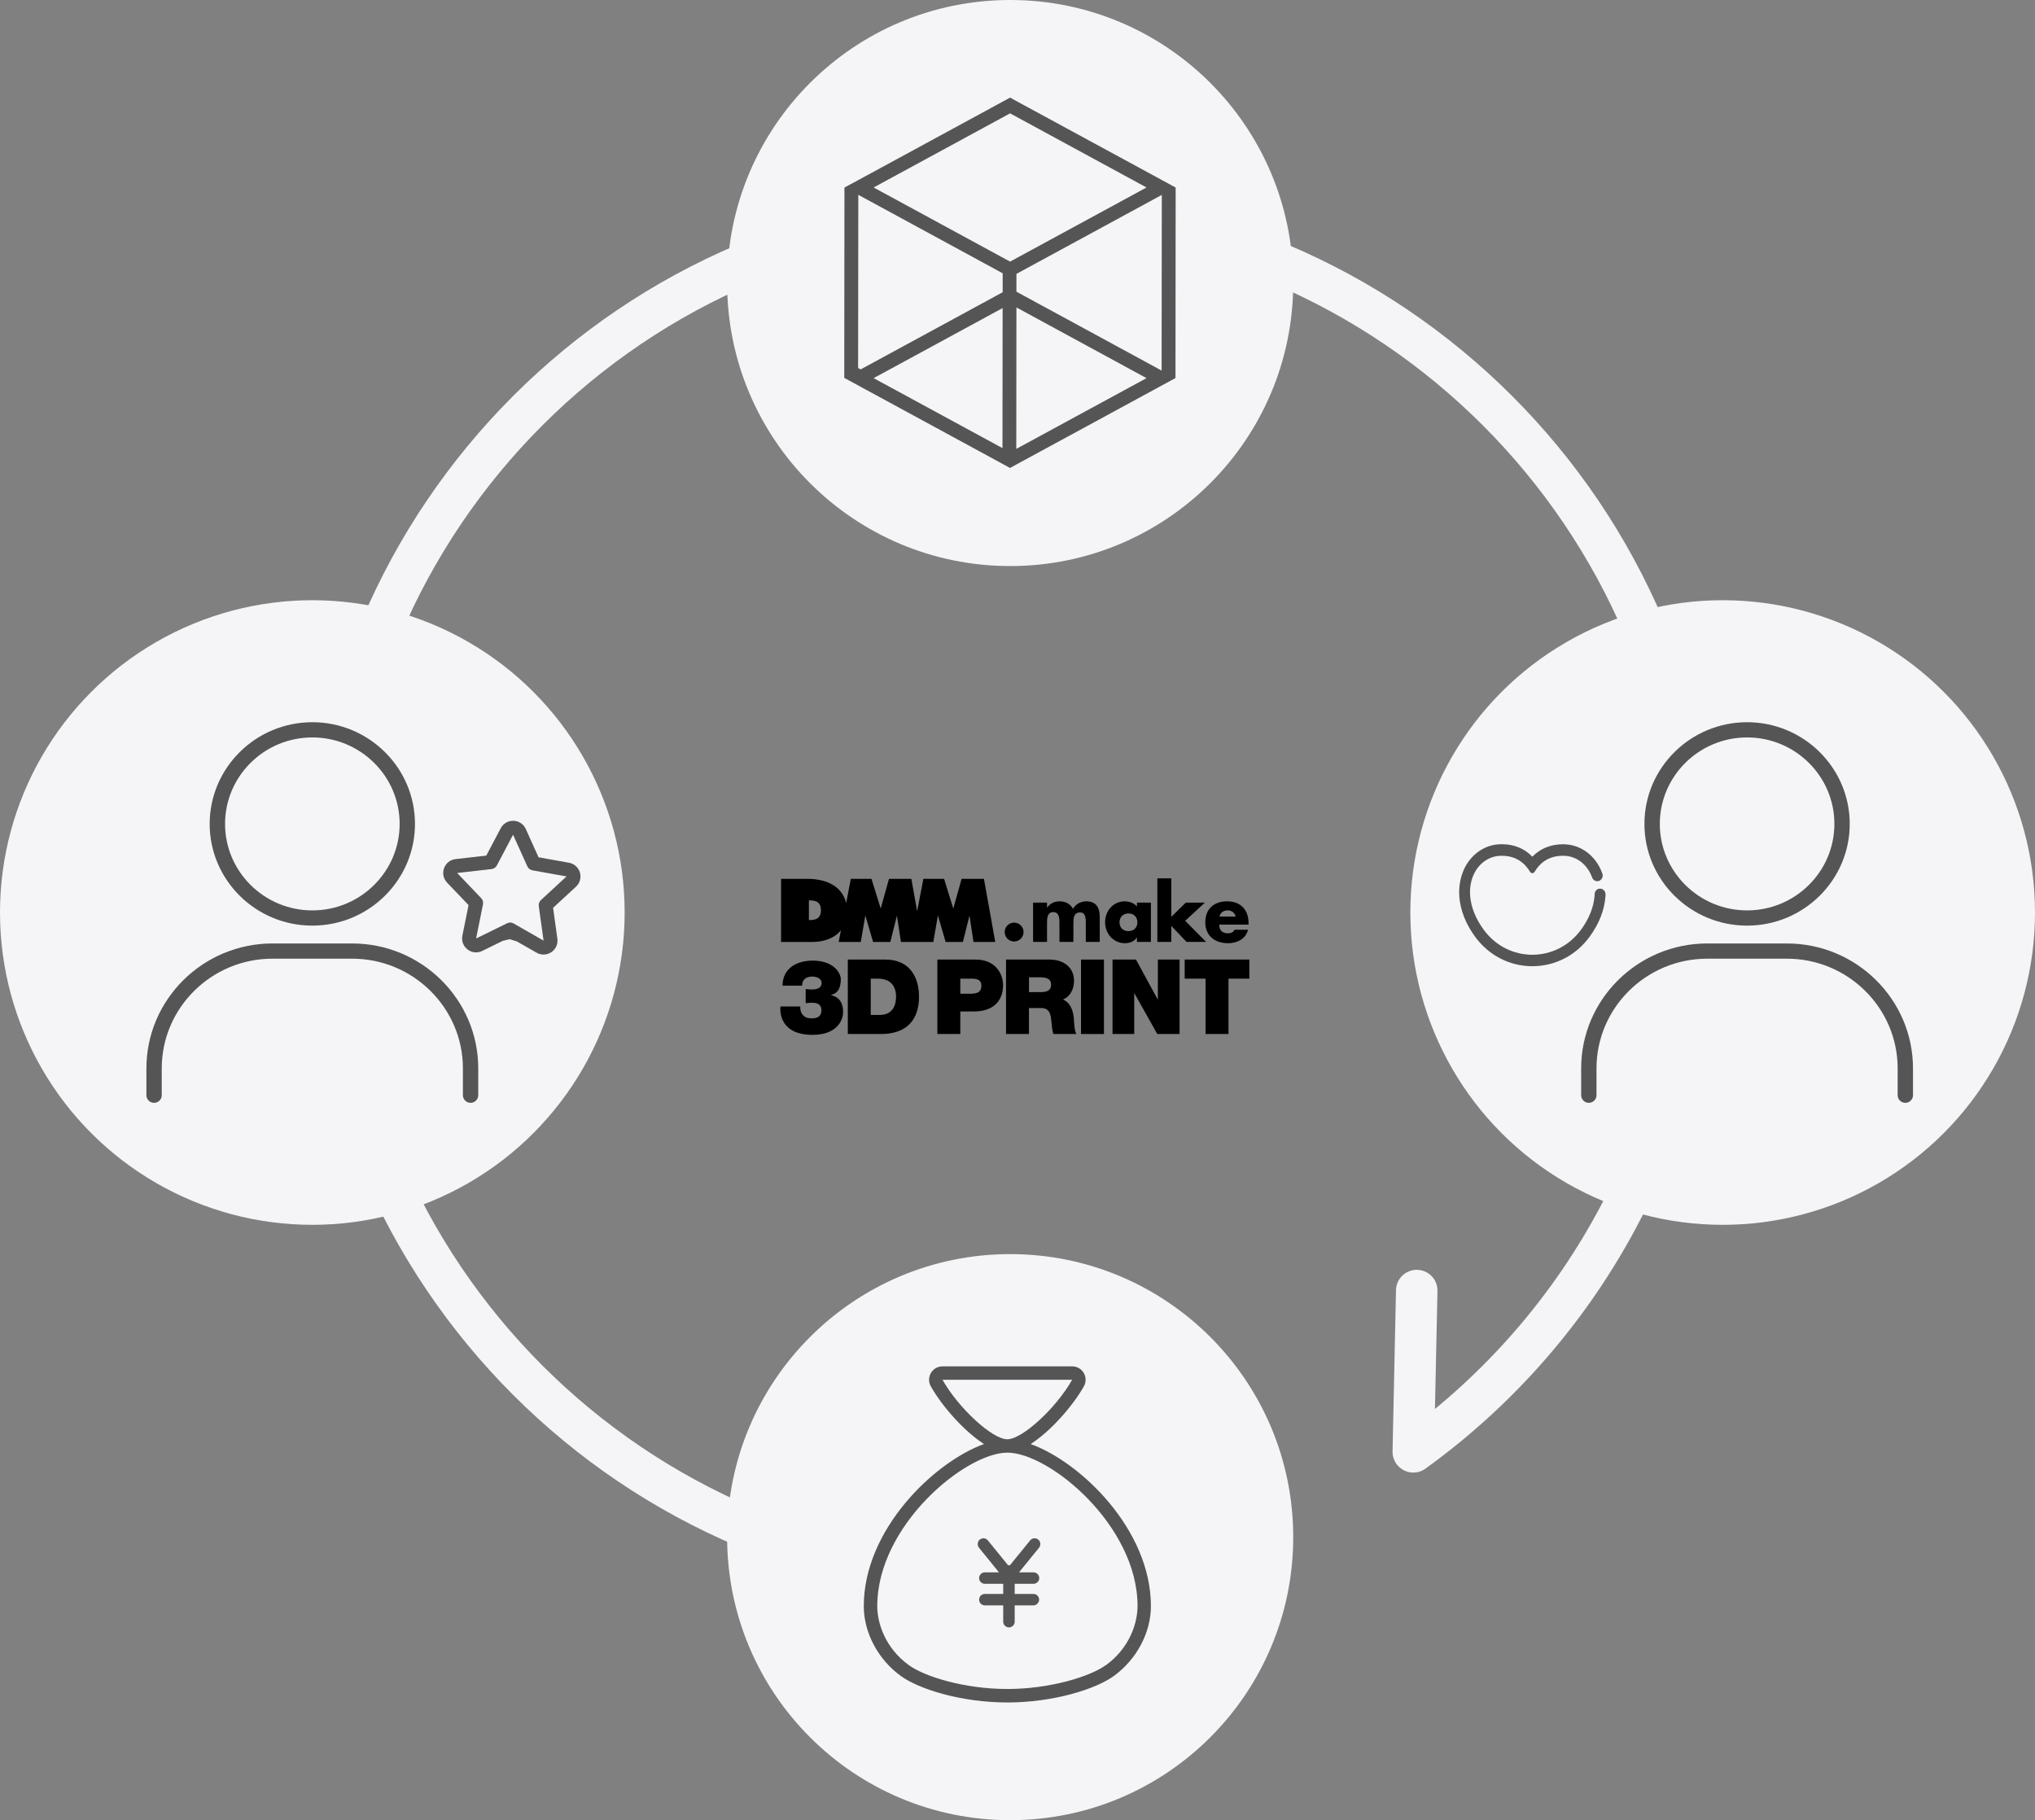
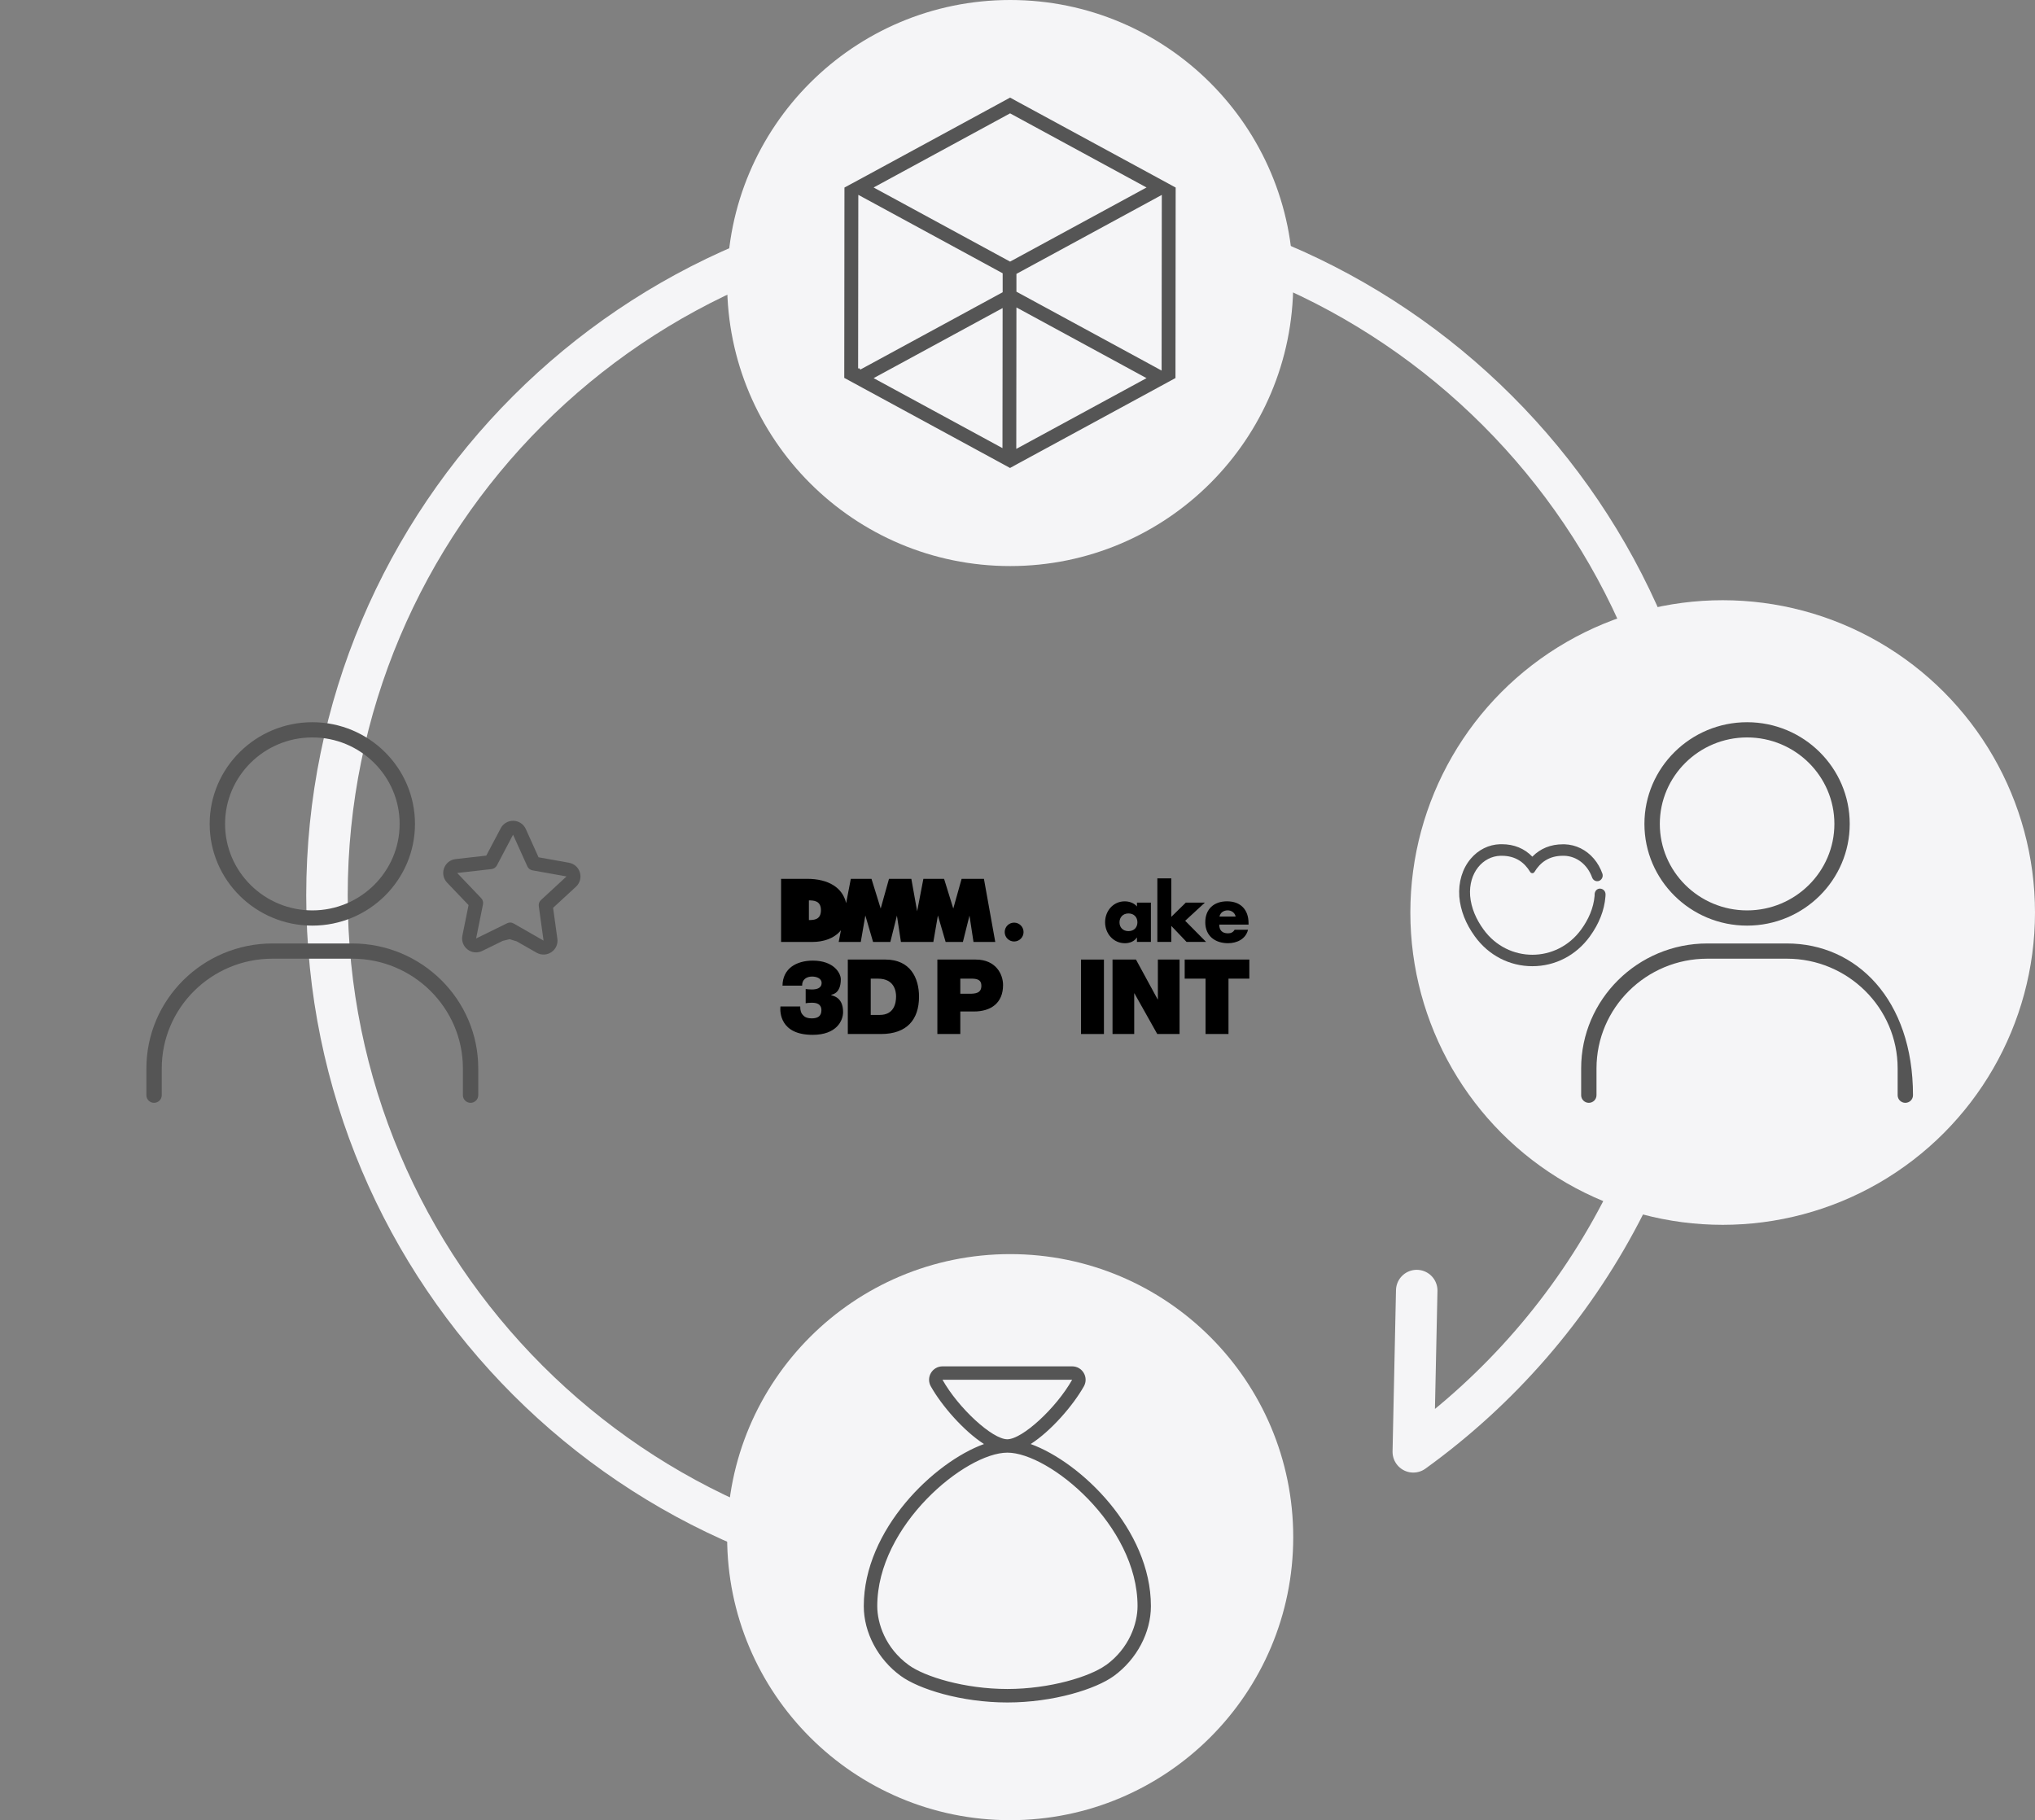
<svg xmlns="http://www.w3.org/2000/svg" width="417" height="373" viewBox="0 0 417 373" fill="none">
  <rect x="0" y="0" width="417" height="373" fill="#808080" stroke="none" />
  <g clip-path="url(#clip0_636_8357)">
    <g clip-path="url(#clip1_636_8357)">
      <path d="M201.621 180.096H197.046L195.341 186.183L193.454 180.096H189.214L187.935 186.741L186.746 180.096H182.167L180.466 186.183L178.579 180.096H174.343L173.386 185.08C172.668 181.907 169.764 180.096 165.392 180.096H160.053V193.028H166.525C168.605 193.028 170.931 192.376 172.319 190.629L171.861 193.028H176.386L177.32 187.602L178.905 193.028H182.443L183.792 187.632L184.613 193.028H191.255L192.188 187.602L193.773 193.028H197.311L198.66 187.632L199.484 193.028H203.943L201.621 180.096ZM165.754 188.542V184.515C166.731 184.515 168.223 184.559 168.223 186.522C168.223 188.486 166.791 188.542 165.754 188.542Z" fill="black" />
-       <path d="M214.555 185.977H214.585C215.26 185.083 216.09 184.705 217.127 184.705C218.287 184.705 219.293 185.176 219.875 186.243C220.423 185.24 221.506 184.705 222.606 184.705C224.646 184.705 225.354 186.037 225.354 187.891V193.021H222.496V189.177C222.496 188.346 222.526 186.981 221.32 186.981C220.001 186.981 219.954 188.22 219.954 189.177V193.021H217.097V189.177C217.097 188.283 217.097 186.917 215.825 186.917C214.552 186.917 214.552 188.283 214.552 189.177V193.021H211.695V184.974H214.552V185.977H214.555Z" fill="black" />
      <path d="M235.833 193.024H232.976V192.131H232.946C232.444 192.931 231.454 193.29 230.514 193.29C228.128 193.29 226.45 191.297 226.45 188.991C226.45 186.685 228.098 184.708 230.484 184.708C231.411 184.708 232.384 185.054 232.979 185.758V184.974H235.836V193.024H235.833ZM229.4 189.007C229.4 190.027 230.075 190.811 231.238 190.811C232.401 190.811 233.072 190.027 233.072 189.007C233.072 187.987 232.397 187.187 231.238 187.187C230.078 187.187 229.4 188.017 229.4 189.007Z" fill="black" />
      <path d="M240.019 187.878L242.983 184.974H246.89L242.857 188.692L247.139 193.021H243.139L240.016 189.742V193.021H237.158V180H240.016V187.878H240.019Z" fill="black" />
      <path d="M255.851 189.476H249.841C249.841 190.635 250.452 191.263 251.628 191.263C252.239 191.263 252.678 191.061 252.994 190.526H255.738C255.283 192.423 253.479 193.287 251.641 193.287C248.973 193.287 246.98 191.782 246.98 189.004C246.98 186.226 248.814 184.705 251.435 184.705C254.23 184.705 255.844 186.429 255.844 189.177V189.476H255.851ZM253.2 187.828C253.057 187.06 252.352 186.555 251.585 186.555C250.754 186.555 250.063 186.994 249.89 187.828H253.2Z" fill="black" />
      <path d="M209.741 191.001C209.741 192.067 208.877 192.935 207.807 192.935C206.737 192.935 205.877 192.071 205.877 191.001C205.877 189.931 206.741 189.071 207.807 189.071C208.874 189.071 209.741 189.934 209.741 191.001Z" fill="black" />
      <path d="M160.345 201.982C160.365 200.231 161.073 198.948 162.206 198.095C163.339 197.261 164.877 196.855 166.545 196.855C170.861 196.855 172.293 199.42 172.293 200.679C172.293 203.799 170.326 203.799 170.326 203.862V203.906C170.326 204.075 172.761 204.075 172.761 207.388C172.761 209.205 171.393 212.066 166.522 212.066C159.833 212.069 159.81 207.368 159.92 206.255H163.98C163.96 207.045 164.149 207.643 164.558 208.029C164.963 208.521 165.585 208.69 166.332 208.69C167.552 208.69 168.319 208.242 168.319 207.022C168.319 205.72 167.316 205.484 166.332 205.484C165.711 205.484 165.412 205.547 165.093 205.59V202.683C165.412 202.703 165.754 202.769 166.332 202.769C167.229 202.769 168.362 202.577 168.362 201.424C168.362 200.483 167.293 200.121 166.419 200.121C165.266 200.121 164.326 200.743 164.369 201.982H160.345Z" fill="black" />
      <path d="M173.725 196.639H181.44C186.527 196.639 188.321 200.4 188.321 204.248C188.321 208.926 185.842 211.896 180.523 211.896H173.728V196.639H173.725ZM178.426 207.986H180.264C183.191 207.986 183.619 205.613 183.619 204.181C183.619 203.221 183.32 200.55 179.921 200.55H178.426V207.986Z" fill="black" />
      <path d="M192.079 196.639H199.943C204.09 196.639 205.541 199.673 205.541 201.852C205.541 205.55 203.063 207.281 199.558 207.281H196.78V211.896H192.079V196.639ZM196.78 203.646H198.597C199.817 203.646 201.096 203.56 201.096 202.022C201.096 200.633 200.026 200.546 198.873 200.546H196.78V203.646Z" fill="black" />
-       <path d="M206.153 196.639H215.107C217.778 196.639 220.084 198.114 220.084 200.998C220.084 202.58 219.357 204.248 217.798 204.823C219.081 205.314 219.872 206.723 220.041 208.627C220.104 209.374 220.127 211.192 220.553 211.896H215.851C215.615 211.125 215.532 210.338 215.466 209.547C215.336 208.095 215.21 206.577 213.349 206.577H210.851V211.896H206.15V196.639H206.153ZM210.854 203.307H213.313C214.19 203.307 215.386 203.158 215.386 201.789C215.386 200.829 214.851 200.271 213.057 200.271H210.858V203.304L210.854 203.307Z" fill="black" />
      <path d="M221.513 196.639H226.214V211.896H221.513V196.639Z" fill="black" />
      <path d="M227.969 196.639H232.776L237.222 204.803H237.265V196.639H241.71V211.896H237.139L232.461 203.563H232.417V211.896H227.972V196.639H227.969Z" fill="black" />
      <path d="M247.033 200.55H242.76V196.639H256.007V200.55H251.735V211.896H247.033V200.55Z" fill="black" />
    </g>
  </g>
  <path d="M290.307 264.468L289.603 297.518C324.977 272.003 348 230.442 348 183.495C348 105.902 285.094 43 207.495 43C129.897 43 67 105.911 67 183.505C67 261.098 129.906 324 207.505 324" stroke="#F5F5F7" stroke-width="8.5" stroke-linecap="round" stroke-linejoin="round" />
  <circle cx="207" cy="315" r="58" fill="#F5F5F7" />
  <circle cx="207" cy="58" r="58" fill="#F5F5F7" />
-   <circle cx="64" cy="187" r="64" fill="#F5F5F7" />
  <circle cx="353" cy="187" r="64" fill="#F5F5F7" />
  <path d="M326.89 182.725C326.724 183.058 326.771 183.3 326.756 183.574C326.543 186.12 325.48 188.449 324.008 190.479C321.505 193.923 317.758 195.654 314.003 195.654C310.248 195.654 306.501 193.932 303.998 190.479C302.526 188.449 301.463 186.128 301.25 183.574C300.912 178.832 303.864 175.488 307.446 175.371C307.548 175.371 307.642 175.371 307.737 175.371C310.555 175.371 312.381 176.735 313.546 178.674C313.649 178.849 313.822 178.94 313.995 178.94C314.168 178.94 314.342 178.849 314.444 178.674C315.609 176.735 317.435 175.371 320.253 175.371C320.348 175.371 320.45 175.371 320.545 175.371C323.072 175.454 325.284 177.151 326.244 179.814C326.441 180.354 326.96 180.671 327.496 180.562C327.496 180.562 327.511 180.562 327.519 180.562C328.173 180.421 328.582 179.697 328.354 179.032C327.952 177.9 327.37 176.869 326.614 175.978C325.055 174.148 322.922 173.092 320.616 173.017C320.497 173.017 320.372 173.017 320.253 173.017C317.758 173.017 315.633 173.882 313.995 175.554C312.366 173.865 310.24 173 307.745 173C307.627 173 307.509 173 307.383 173C305.076 173.075 302.943 174.123 301.384 175.962C299.66 177.992 298.826 180.754 299.03 183.74C299.267 186.561 300.337 189.298 302.226 191.902C305.037 195.779 309.327 198 314.003 198C318.679 198 322.969 195.779 325.78 191.902C327.669 189.298 328.747 186.561 328.976 183.774C328.984 183.624 328.991 183.474 328.999 183.333C329.039 182.085 327.433 181.619 326.89 182.725Z" fill="#555555" />
  <path d="M210.934 295.5L210.084 296.047L211.035 296.391C216.057 298.207 222.145 302.53 226.977 308.355C231.808 314.178 235.338 321.447 235.338 329.138C235.338 334.374 232.521 339.708 227.971 343.032C226.189 344.333 223.153 345.674 219.365 346.689C215.586 347.701 211.094 348.38 206.419 348.38C201.745 348.38 197.252 347.701 193.473 346.689C189.685 345.674 186.649 344.333 184.867 343.032L184.867 343.032C180.318 339.72 177.5 334.386 177.5 329.138C177.5 321.447 181.031 314.178 185.861 308.355C190.693 302.53 196.782 298.207 201.804 296.391L202.754 296.047L201.904 295.5C197.798 292.859 193.347 287.727 191.17 283.847L191.17 283.847C190.775 283.144 190.784 282.311 191.188 281.617C191.604 280.912 192.333 280.5 193.144 280.5H219.694C220.516 280.5 221.234 280.911 221.65 281.617C222.054 282.311 222.063 283.144 221.669 283.847C219.479 287.728 215.04 292.859 210.934 295.5ZM220.13 282.997L220.549 282.251H219.694H193.144H193.132H192.277L192.697 282.997C194.362 285.956 196.949 289.044 199.506 291.394C200.786 292.57 202.069 293.572 203.238 294.284C204.388 294.983 205.496 295.445 206.407 295.445C207.318 295.445 208.427 294.983 209.578 294.284C210.748 293.572 212.033 292.571 213.314 291.395C215.874 289.044 218.465 285.956 220.13 282.997ZM226.803 341.702H226.83L226.962 341.606C231.845 338.043 233.599 332.827 233.599 329.126C233.599 320.665 228.982 312.687 223.334 306.845C220.506 303.919 217.403 301.512 214.457 299.833C211.522 298.161 208.696 297.184 206.431 297.184C204.166 297.184 201.34 298.161 198.405 299.833C195.459 301.512 192.356 303.919 189.528 306.845C183.88 312.687 179.263 320.665 179.263 329.126C179.263 332.838 181.004 338.042 185.9 341.605C187.602 342.852 190.537 344.101 194.117 345.038C197.709 345.978 201.993 346.617 206.419 346.617C210.845 346.617 215.127 345.975 218.717 345.033C222.204 344.119 225.08 342.91 226.803 341.702Z" fill="#555555" stroke="#555555" />
-   <path d="M208.429 321.897L207.768 322.712H208.818H211.781C212.151 322.712 212.457 323.017 212.457 323.388C212.457 323.758 212.151 324.064 211.781 324.064H211.757H207.924H207.424V324.564V326.633V327.133H207.924H211.757C212.128 327.133 212.433 327.438 212.433 327.809C212.433 328.18 212.128 328.485 211.757 328.485H207.924H207.424V328.985V332.324C207.424 332.695 207.119 333 206.748 333C206.378 333 206.072 332.695 206.072 332.324V328.985V328.485H205.572H201.81C201.439 328.485 201.134 328.18 201.134 327.809C201.134 327.438 201.439 327.133 201.81 327.133H205.572H206.072V326.633V324.564V324.064H205.572H201.81C201.439 324.064 201.134 323.758 201.134 323.388C201.134 323.017 201.439 322.712 201.81 322.712H204.702H205.752L205.091 321.897L200.989 316.844C200.757 316.548 200.803 316.12 201.091 315.886C201.378 315.652 201.805 315.695 202.045 315.99C202.045 315.99 202.045 315.99 202.045 315.99L206.196 321.093L206.386 321.327L206.682 321.268C206.709 321.262 206.733 321.256 206.75 321.252C206.76 321.255 206.771 321.257 206.783 321.26C206.819 321.268 206.873 321.278 206.936 321.278H207.174L207.324 321.093L211.475 315.99C211.715 315.695 212.142 315.652 212.429 315.886C212.725 316.126 212.768 316.553 212.534 316.84L212.533 316.841L208.429 321.897Z" fill="#555555" stroke="#555555" />
  <path d="M177.899 79.531L173.5 77.139L173.54 38.735L177.908 36.37L177.909 36.369L205.869 21.179L205.87 21.178L206.98 20.57L208.09 21.178L208.091 21.179L236.051 36.359L236.051 36.359L240.41 38.73L240.371 76.98H240.35V77.186L236.041 79.531L236.041 79.531L208.081 94.721L208.08 94.722L206.97 95.33L205.86 94.722L205.859 94.721L177.899 79.531L177.899 79.531ZM207.219 22.791L206.98 22.661L206.741 22.791L178.781 37.981L177.973 38.42L178.781 38.859L206.741 54.049L206.98 54.179L207.219 54.049L235.179 38.859L235.987 38.42L235.179 37.981L207.219 22.791ZM175.34 75.99L175.846 75.99L176.078 76.42L177.908 75.43L177.909 75.429L205.699 60.329L205.96 60.187V59.89V56V55.703L205.699 55.561L177.909 40.461L177.908 40.46L176.118 39.49L175.381 39.091L175.38 39.929L175.34 75.682L175.34 75.682V75.98L175.34 75.989L175.34 75.99ZM205.95 63.13L205.951 62.289L205.211 62.691L178.781 77.051L177.973 77.49L178.781 77.929L205.181 92.269L205.919 92.67L205.92 91.831L205.95 63.13ZM207.75 91.99L207.749 92.831L208.489 92.429L235.179 77.929L235.987 77.49L235.179 77.051L208.519 62.561L207.781 62.16L207.78 62.999L207.75 91.99ZM208.073 60.229L208.082 60.234L208.091 60.239L236.05 75.429L236.051 75.429L237.79 76.379L238.529 76.782L238.53 75.941L238.57 39.941L238.571 39.098L237.831 39.501L236.051 40.471L236.051 40.471L208.117 55.647L208.094 55.656L207.78 55.782V56.12V59.77V60.053L208.023 60.199L208.073 60.229Z" fill="#555555" stroke="#555555" />
  <path d="M116.593 176.798L110.356 175.68L107.743 169.883C107.29 168.887 106.329 168.238 105.228 168.203C104.127 168.168 103.126 168.755 102.612 169.721L99.644 175.334L93.356 176.05C92.27 176.17 91.367 176.888 90.991 177.918C90.623 178.942 90.856 180.078 91.61 180.869L96.016 185.479L94.749 191.738C94.534 192.814 94.936 193.895 95.802 194.568C96.669 195.241 97.821 195.358 98.811 194.872L103.025 192.806L104.432 192.464L105.885 192.91L109.96 195.238C110.911 195.779 112.068 195.734 112.982 195.125C113.112 195.041 113.237 194.938 113.347 194.834C114.013 194.209 114.344 193.299 114.212 192.367L113.337 186.033L118.025 181.711L118.045 181.691C118.835 180.95 119.132 179.85 118.836 178.812C118.533 177.767 117.676 176.994 116.593 176.798ZM110.852 184.442C110.486 184.773 110.344 185.219 110.403 185.685L111.383 192.755L105.242 189.239C105.242 189.239 105.208 189.232 105.195 189.218C105.123 189.182 105.056 189.153 104.977 189.124C104.943 189.116 104.917 189.101 104.897 189.094C104.797 189.071 104.703 189.054 104.596 189.051C104.596 189.051 104.596 189.051 104.582 189.051C104.475 189.047 104.367 189.057 104.259 189.081C104.225 189.086 104.204 189.092 104.177 189.105C104.103 189.123 104.028 189.154 103.953 189.185C103.939 189.198 103.919 189.191 103.905 189.204L97.561 192.318L98.972 185.323C99.067 184.869 98.928 184.388 98.602 184.055L93.683 178.897L100.713 178.098C101.186 178.045 101.598 177.763 101.819 177.346L105.131 171.057L105.138 171.064L108.065 177.544C108.26 177.973 108.654 178.282 109.115 178.357L116.088 179.606L110.859 184.435L110.852 184.442Z" fill="#555555" />
  <path d="M72.157 193.339H55.843C41.599 193.339 30 204.825 30 218.945V224.44C30 225.301 30.705 226 31.572 226C32.439 226 33.144 225.301 33.144 224.44V218.945C33.144 206.545 43.322 196.458 55.843 196.458H72.157C84.667 196.458 94.856 206.545 94.856 218.945V224.44C94.856 225.301 95.561 226 96.428 226C97.295 226 98 225.301 98 224.44V218.945C98 204.825 86.412 193.339 72.157 193.339Z" fill="#555555" />
  <path d="M64.005 189.683C75.604 189.683 85.035 180.338 85.035 168.842C85.035 157.345 75.594 148 64.005 148C52.417 148 42.965 157.345 42.965 168.842C42.965 180.338 52.396 189.683 63.995 189.683H64.005ZM64.005 151.119C73.87 151.119 81.892 159.066 81.892 168.842C81.892 178.617 73.87 186.564 64.005 186.564C54.141 186.564 46.119 178.617 46.119 168.842C46.119 159.066 54.141 151.119 64.005 151.119Z" fill="#555555" />
  <path d="M358.005 189.683C369.604 189.683 379.035 180.338 379.035 168.842C379.035 157.345 369.594 148 358.005 148C346.417 148 336.965 157.345 336.965 168.842C336.965 180.338 346.396 189.683 357.995 189.683H358.005ZM358.005 151.119C367.87 151.119 375.892 159.066 375.892 168.842C375.892 178.617 367.87 186.564 358.005 186.564C348.141 186.564 340.119 178.617 340.119 168.842C340.119 159.066 348.141 151.119 358.005 151.119Z" fill="#555555" />
-   <path d="M366.157 193.34H349.843C335.599 193.34 324 204.825 324 218.946V224.441C324 225.301 324.705 226 325.572 226C326.439 226 327.144 225.301 327.144 224.441V218.946C327.144 206.546 337.322 196.459 349.843 196.459H366.157C378.667 196.459 388.856 206.546 388.856 218.946V224.441C388.856 225.301 389.561 226 390.428 226C391.295 226 392 225.301 392 224.441V218.946C392 204.825 380.412 193.34 366.157 193.34Z" fill="#555555" />
+   <path d="M366.157 193.34H349.843C335.599 193.34 324 204.825 324 218.946V224.441C324 225.301 324.705 226 325.572 226C326.439 226 327.144 225.301 327.144 224.441V218.946C327.144 206.546 337.322 196.459 349.843 196.459H366.157C378.667 196.459 388.856 206.546 388.856 218.946V224.441C388.856 225.301 389.561 226 390.428 226C391.295 226 392 225.301 392 224.441C392 204.825 380.412 193.34 366.157 193.34Z" fill="#555555" />
  <defs>
    <clipPath id="clip0_636_8357">
      <rect width="124" height="32.069" fill="white" transform="translate(146 180)" />
    </clipPath>
    <clipPath id="clip1_636_8357">
      <rect width="96.111" height="32.069" fill="white" transform="translate(159.897 180)" />
    </clipPath>
  </defs>
</svg>